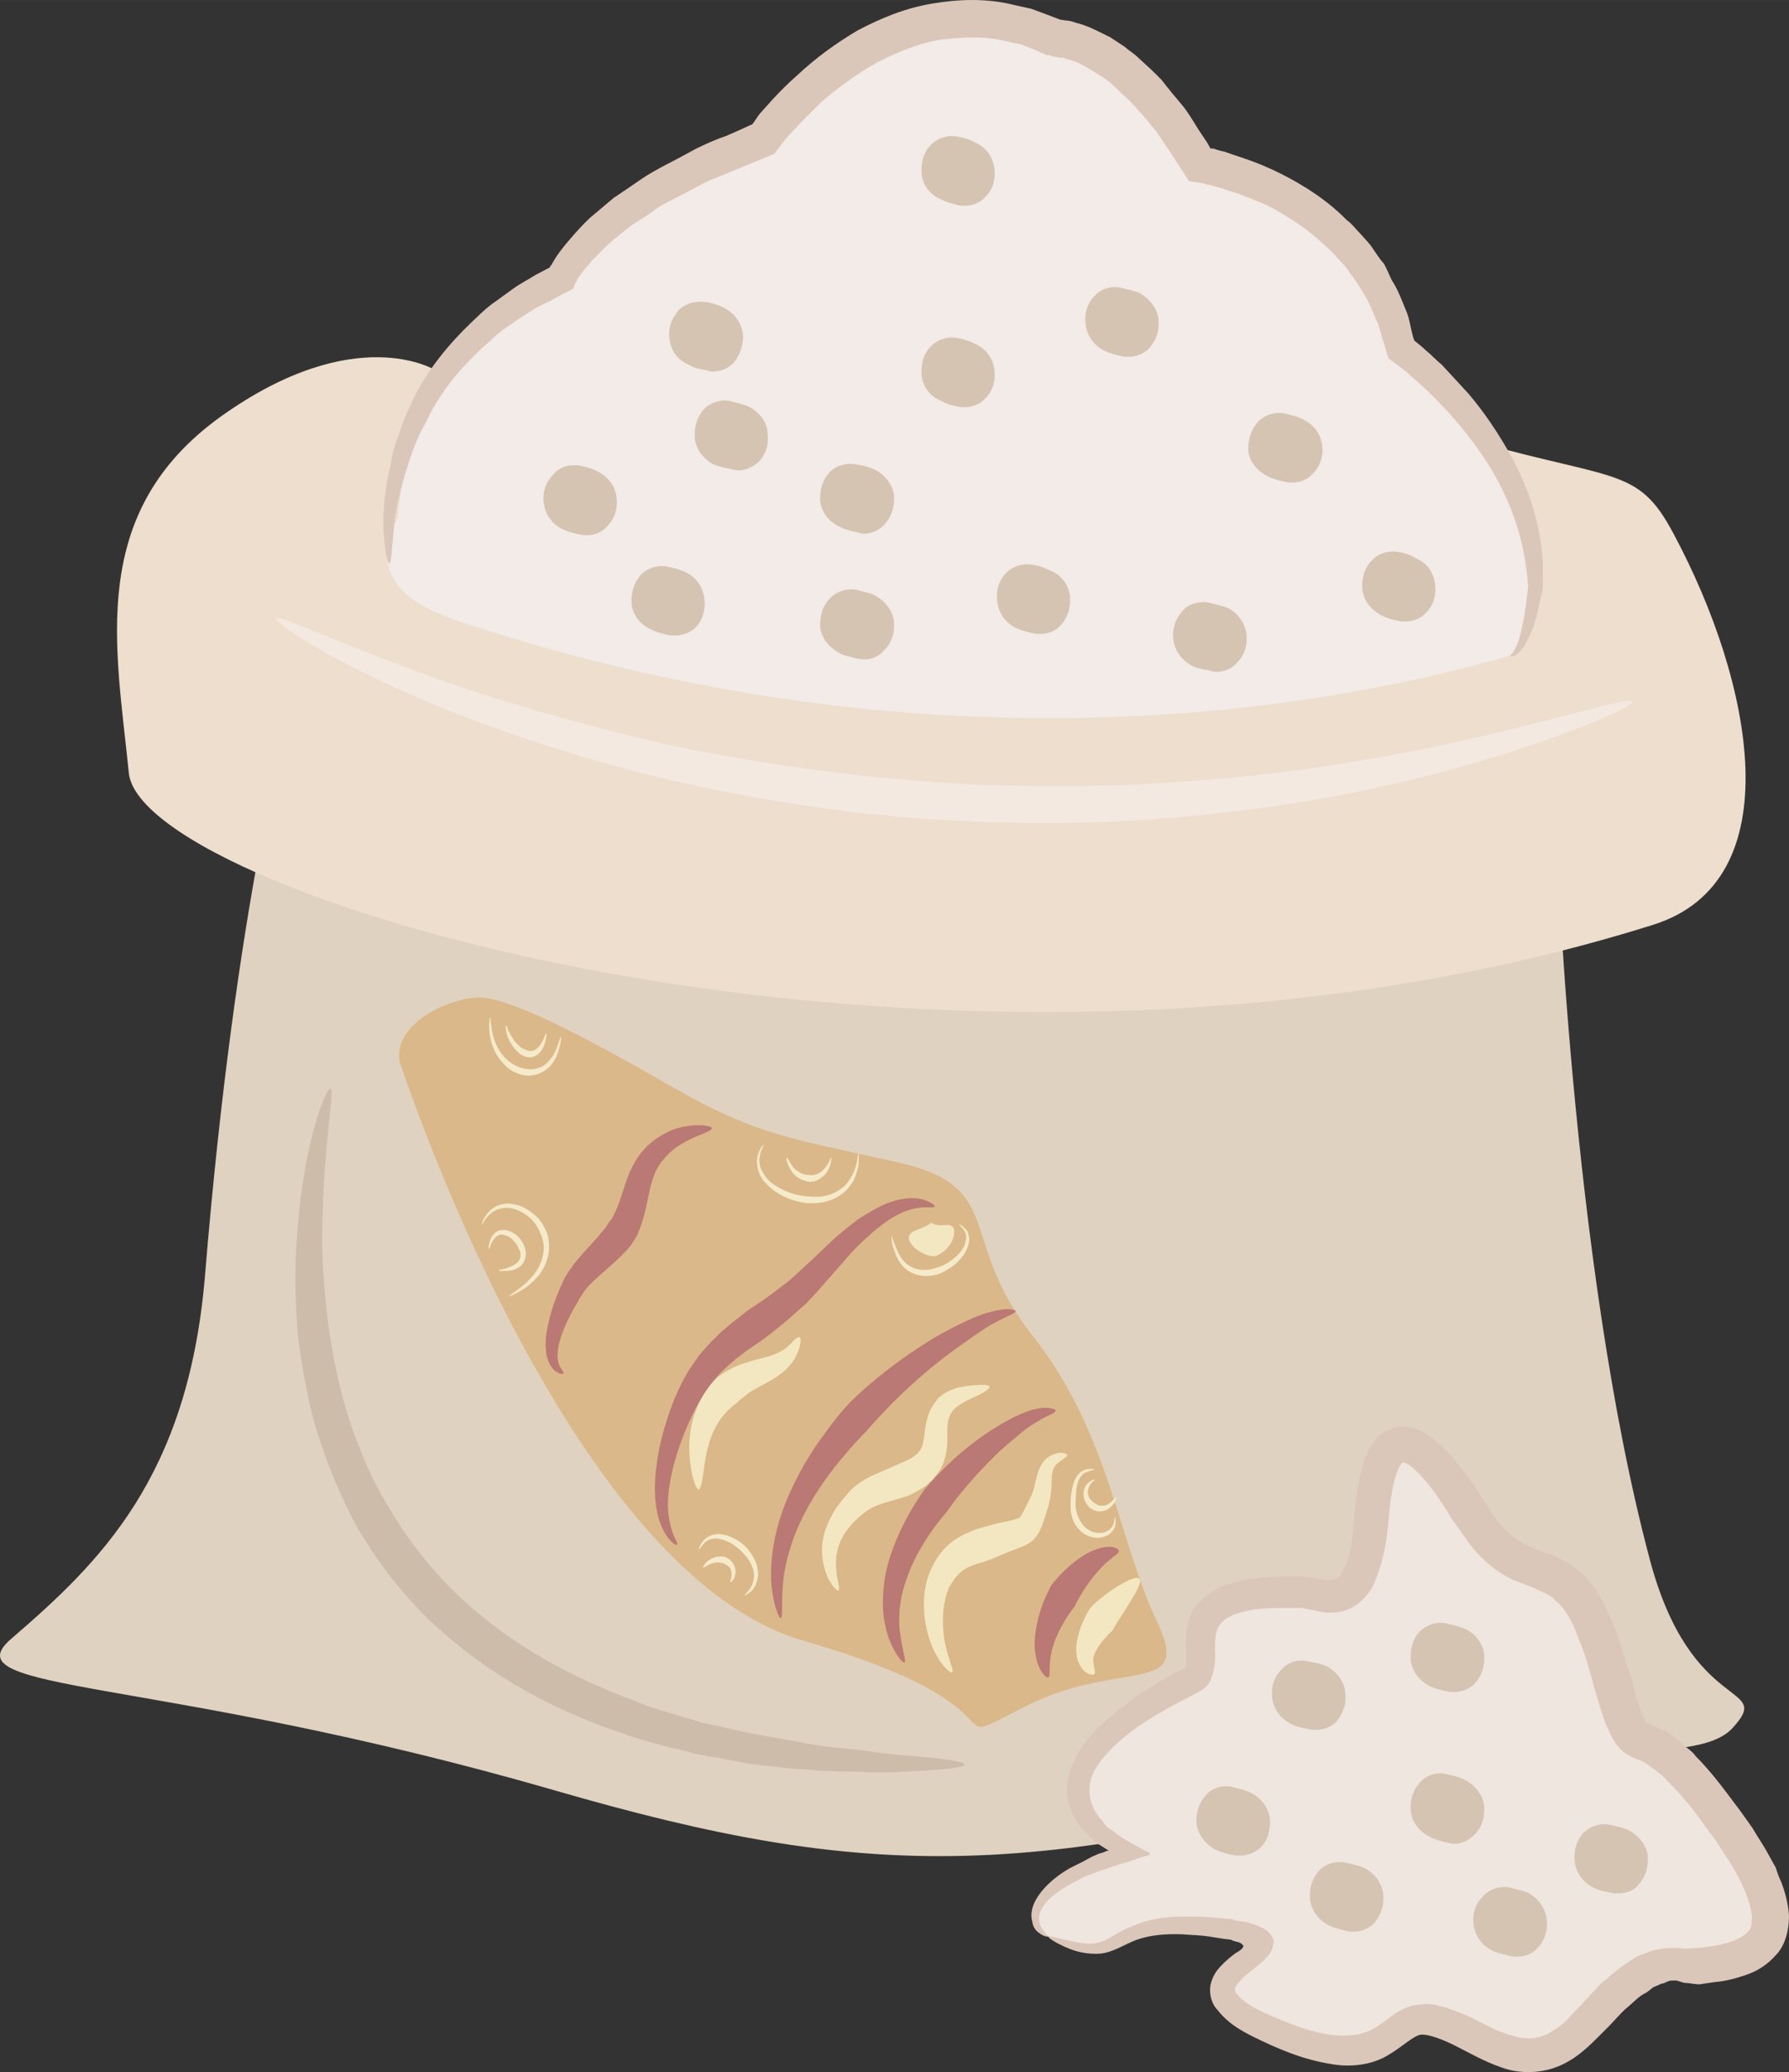
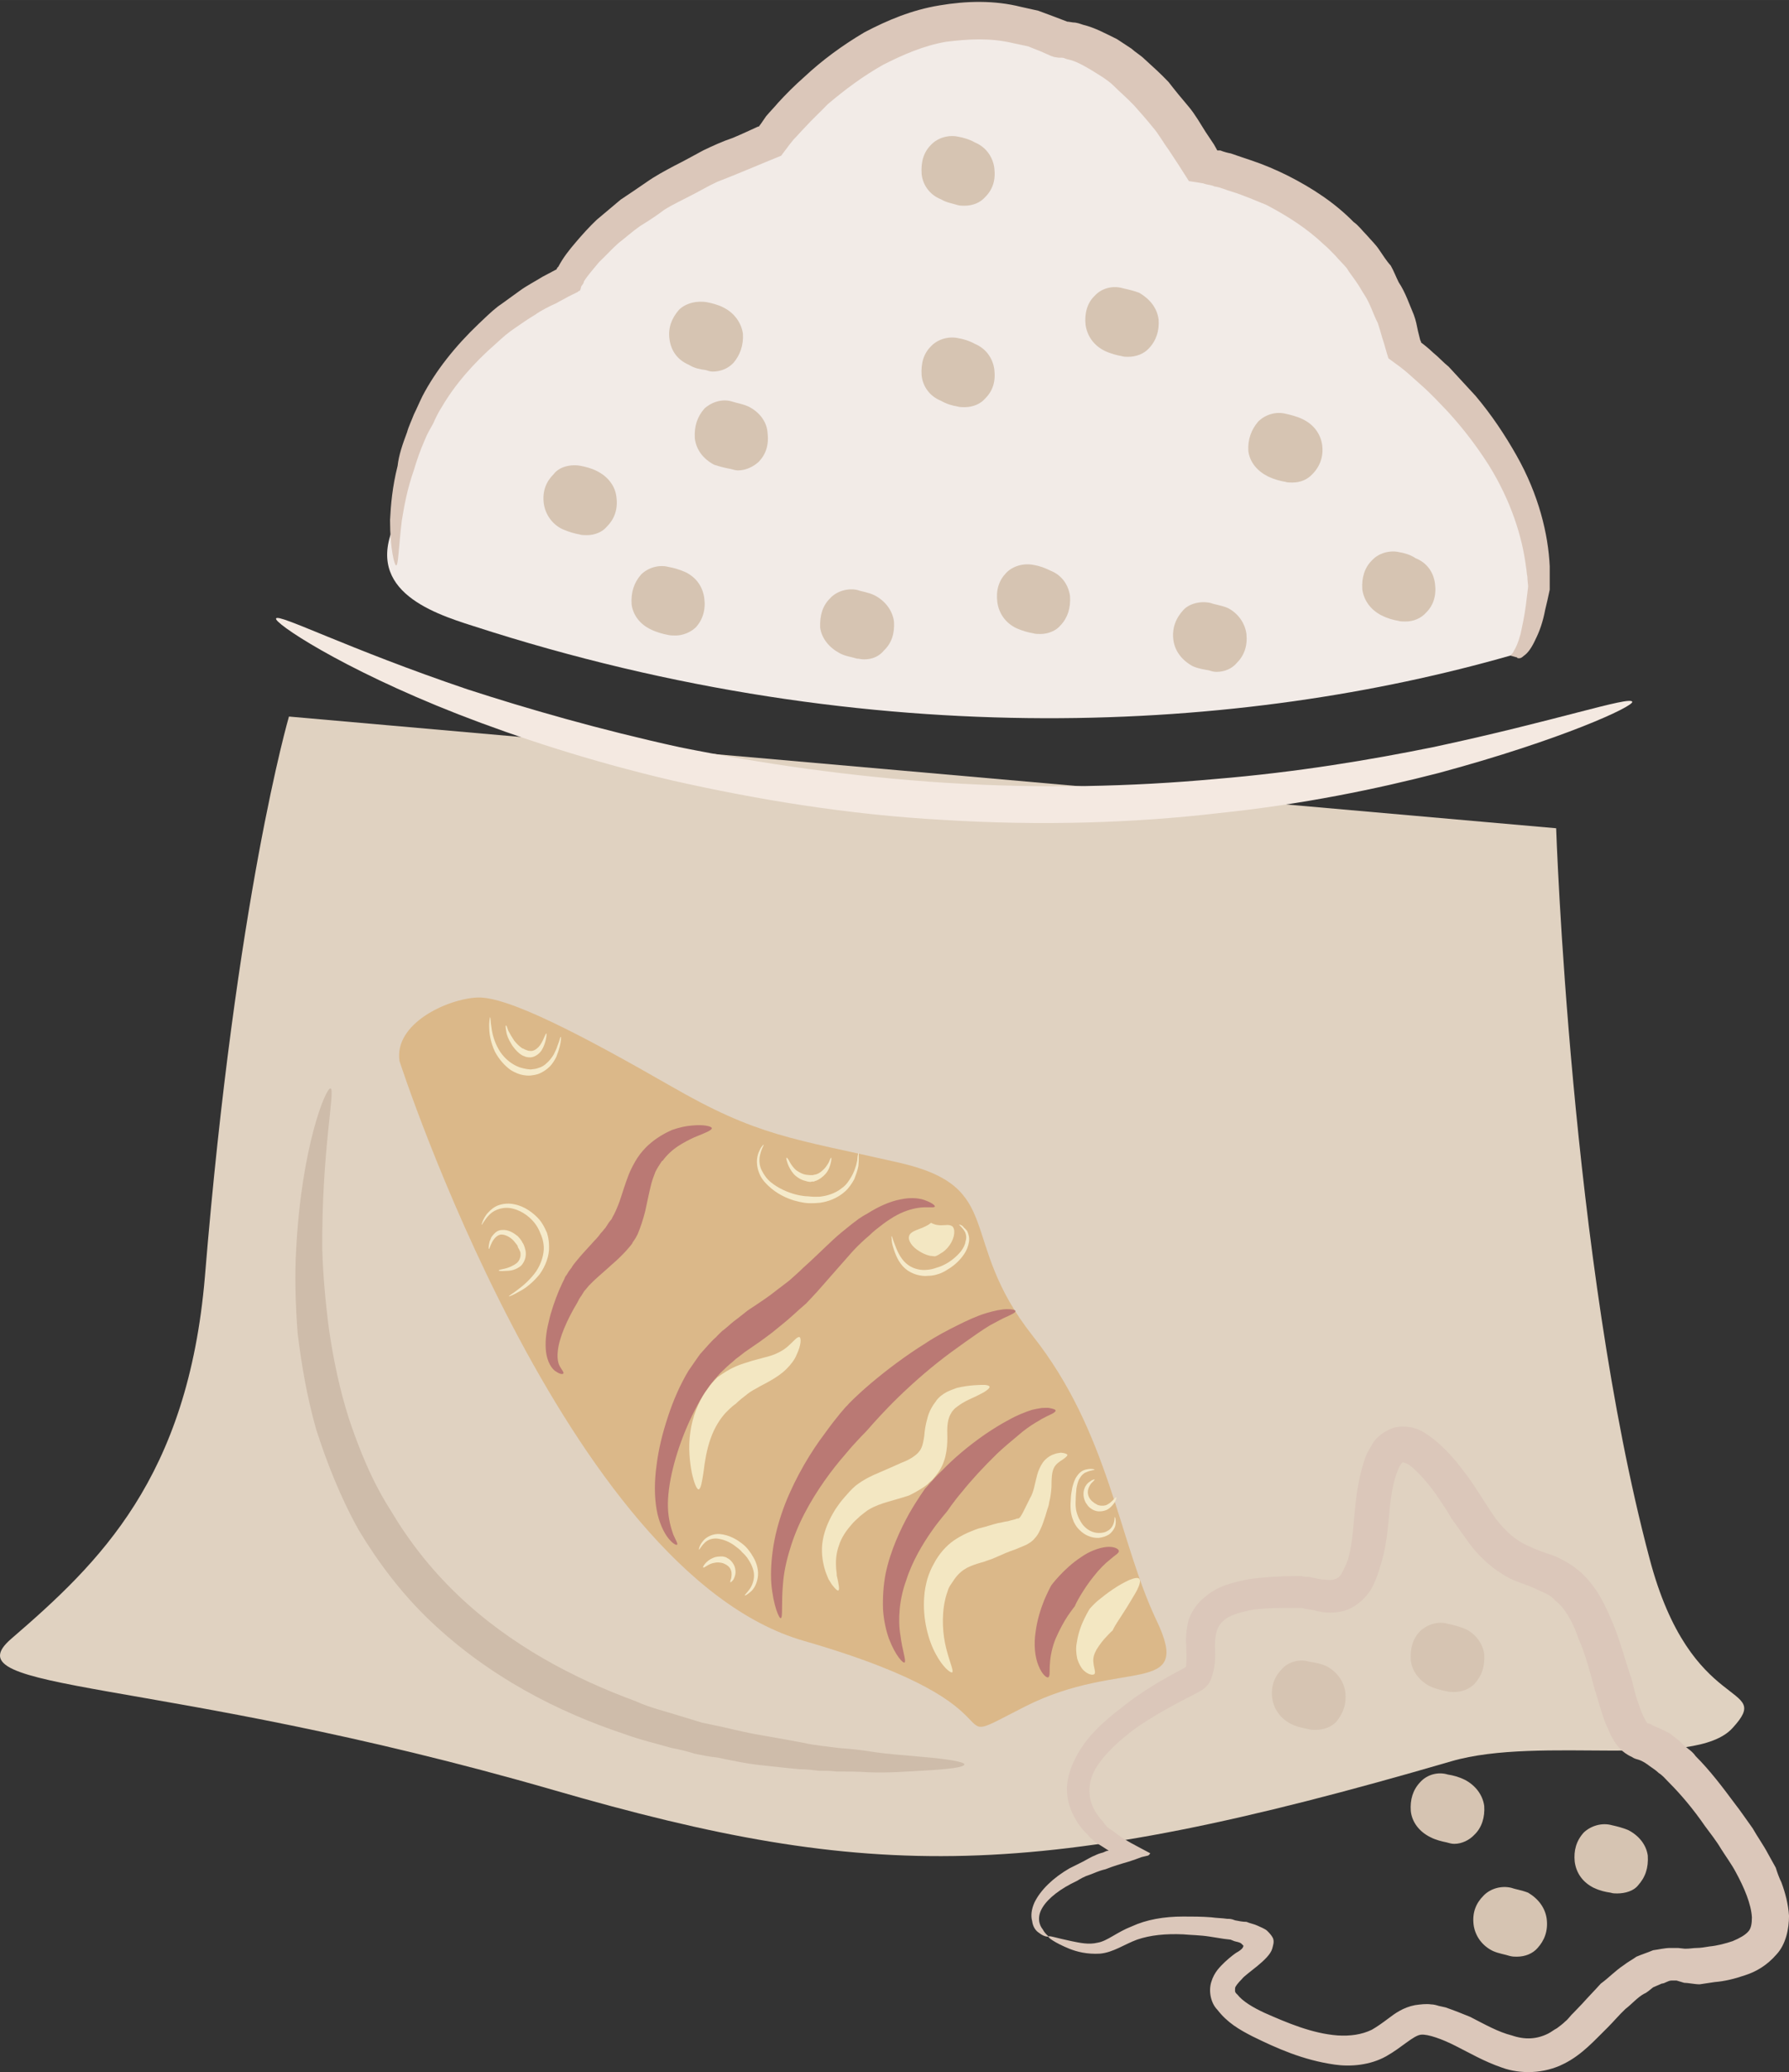
<svg xmlns="http://www.w3.org/2000/svg" xmlns:ns1="http://sodipodi.sourceforge.net/DTD/sodipodi-0.dtd" xmlns:ns2="http://www.inkscape.org/namespaces/inkscape" xml:space="preserve" width="47.252mm" height="54.721mm" version="1.1" style="clip-rule:evenodd;fill-rule:evenodd;image-rendering:optimizeQuality;shape-rendering:geometricPrecision;text-rendering:geometricPrecision" viewBox="0 0 4725.232 5472.071" id="svg110" ns1:docname="4111.svg" ns2:version="0.92.4 (5da689c313, 2019-01-14)">
  <rect x="0" y="0" width="4725.232" height="5472.071" fill="#333333" stroke="none" />
  <ns1:namedview pagecolor="#ffffff" bordercolor="#666666" borderopacity="1" objecttolerance="10" gridtolerance="10" guidetolerance="10" ns2:pageopacity="0" ns2:pageshadow="2" ns2:window-width="640" ns2:window-height="480" id="namedview112" showgrid="false" ns2:zoom="0.2102413" ns2:cx="102.62294" ns2:cy="91.721879" ns2:window-x="0" ns2:window-y="0" ns2:window-maximized="0" ns2:current-layer="svg110" />
  <defs id="defs4">
    <style type="text/css" id="style2">
   
    .fil9 {fill:#BA7974;fill-rule:nonzero}
    .fil5 {fill:#CEBCAA;fill-rule:nonzero}
    .fil7 {fill:#D6C4B2;fill-rule:nonzero}
    .fil8 {fill:#DBB889;fill-rule:nonzero}
    .fil3 {fill:#DBC7BA;fill-rule:nonzero}
    .fil0 {fill:#E0D2C1;fill-rule:nonzero}
    .fil1 {fill:#EDDECE;fill-rule:nonzero}
    .fil6 {fill:#EFE6DF;fill-rule:nonzero}
    .fil2 {fill:#F2EBE7;fill-rule:nonzero}
    .fil10 {fill:#F3E7C2;fill-rule:nonzero}
    .fil4 {fill:#F4E9E1;fill-rule:nonzero}
    .fil11 {fill:#F5EACA;fill-rule:nonzero}
   
  </style>
  </defs>
  <g id="Vrstva_x0020_1" transform="translate(-7784.768,-11804.737)">
    <g id="_591994712">
      <path class="fil0" d="m 11895,13992 c 0,0 38,1142 246,1926 110,422 332,328 220,450 -100,111 -507,19 -743,88 -1097,320 -1529,320 -2371,76 -1053,-304 -1601,-255 -1432,-400 232,-200 466,-424 511,-956 82,-1000 222,-1479 222,-1479 z" id="path7" ns2:connector-curvature="0" style="fill:#e0d2c1;fill-rule:nonzero" />
-       <path class="fil1" d="m 8934,12782 c 0,0 -210,-131 -565,122 -356,255 -277,611 -244,942 34,334 2196,976 4026,401 369,-116 263,-642 55,-1031 -99,-188 -156,-135 -599,-267 z" id="path9" ns2:connector-curvature="0" style="fill:#eddece;fill-rule:nonzero" />
      <path class="fil2" d="m 8836,13171 c 0,0 10,-422 432,-632 0,0 77,-201 532,-367 0,0 332,-476 776,-266 0,0 179,-9 377,334 0,0 444,67 532,487 0,0 355,255 355,621 0,0 -17,176 -66,188 -699,200 -1675,267 -2739,-78 -114,-36 -299,-99 -199,-287 z" id="path11" ns2:connector-curvature="0" style="fill:#f2ebe7;fill-rule:nonzero" />
-       <path class="fil3" d="m 11774,13536 c 0,-2 6,-4 9,-12 6,-9 12,-23 18,-45 4,-19 10,-45 14,-76 2,-16 4,-32 6,-49 0,-6 -2,-16 -2,-26 -2,-10 -2,-18 -4,-29 -10,-77 -39,-171 -98,-266 -30,-47 -65,-94 -108,-141 -22,-23 -44,-47 -69,-69 -12,-11 -26,-23 -37,-33 -14,-12 -22,-18 -51,-39 -6,-18 -10,-36 -16,-53 -4,-14 -8,-28 -12,-40 -12,-23 -20,-51 -35,-74 -8,-12 -14,-24 -22,-35 -8,-12 -18,-24 -25,-36 -10,-12 -20,-21 -30,-33 -10,-10 -19,-20 -31,-30 -43,-41 -94,-74 -151,-104 -30,-12 -59,-25 -91,-35 -15,-4 -31,-12 -47,-14 -8,-4 -16,-4 -23,-6 l -6,-2 -12,-2 -26,-4 c -17,-27 -35,-55 -53,-82 -15,-20 -27,-43 -43,-61 -16,-20 -33,-39 -49,-57 -18,-19 -37,-35 -55,-53 -8,-8 -20,-16 -27,-21 l -32,-20 c -21,-12 -41,-24 -63,-28 -6,-2 -9,-4 -15,-4 h -8 c -6,-3 -10,-1 -18,-5 l -12,-2 c -6,-2 -4,-2 -6,-2 l -9,-4 -18,-8 -35,-14 -38,-8 c -61,-15 -121,-11 -178,-4 -59,10 -114,34 -167,61 -53,30 -100,65 -146,104 -19,20 -41,40 -60,61 -10,10 -20,22 -30,32 l -12,15 -21,28 c -57,23 -112,47 -169,69 -24,11 -47,25 -71,37 -23,12 -47,23 -69,37 -21,16 -43,30 -64,43 -20,14 -40,32 -57,45 -18,16 -34,34 -51,50 -14,17 -30,35 -40,51 0,2 0,2 -2,6 l -5,7 -2,8 -2,4 c -2,0 -4,0 -4,2 l -28,14 c -10,6 -19,10 -29,16 -20,9 -40,19 -57,31 -20,12 -37,24 -53,35 -18,12 -34,26 -49,40 -61,53 -110,110 -144,168 -9,14 -17,30 -23,44 -8,15 -16,27 -22,43 -12,27 -21,53 -29,80 -18,51 -26,97 -32,134 -9,76 -9,118 -15,118 -4,0 -16,-42 -16,-120 2,-39 6,-88 20,-143 3,-28 13,-57 25,-89 4,-15 12,-31 18,-47 8,-16 15,-33 23,-49 34,-65 85,-130 148,-190 17,-16 33,-32 51,-46 19,-13 37,-27 57,-41 19,-14 41,-25 60,-37 12,-6 22,-12 34,-18 l 4,-2 v -2 0 c 2,0 2,0 2,-2 0,0 0,0 0,2 -2,0 0,-4 2,-4 13,-25 29,-45 47,-66 17,-20 35,-40 55,-59 21,-18 41,-34 63,-53 21,-14 45,-30 68,-46 24,-17 47,-29 73,-43 26,-13 51,-27 77,-41 25,-12 51,-24 78,-33 24,-10 45,-20 67,-30 2,0 2,0 2,0 l 6,-8 13,-19 c 10,-12 22,-24 32,-36 21,-23 43,-45 69,-68 47,-44 100,-83 159,-118 61,-32 125,-59 198,-71 71,-12 145,-14 216,4 l 45,10 43,16 34,13 c -2,0 2,0 2,0 l 13,2 c 10,0 20,4 26,6 33,8 61,24 90,38 l 38,25 c 11,10 25,18 35,28 21,19 43,39 63,60 17,22 35,44 53,65 17,20 31,45 45,67 l 22,33 9,16 v 0 0 h 8 c 10,4 18,6 28,8 17,6 35,12 53,18 33,11 66,25 98,41 65,33 124,72 173,122 13,9 23,23 35,35 12,14 24,25 33,39 10,14 18,28 30,41 8,14 14,30 21,44 18,27 28,58 40,86 6,16 8,29 11,43 l 6,24 c 2,4 2,4 2,4 v 2 c 0,0 20,15 32,27 15,12 27,26 41,37 24,26 47,51 71,77 43,51 78,104 108,157 59,104 84,208 88,293 0,11 0,21 0,31 0,6 0,12 0,16 0,2 0,6 0,8 v 7 c -4,20 -8,36 -12,53 -6,32 -15,57 -25,77 -10,22 -20,37 -32,45 -4,4 -8,6 -11,6 -4,0 -6,0 -6,-2 z" id="path13" ns2:connector-curvature="0" style="fill:#dbc7ba;fill-rule:nonzero" />
+       <path class="fil3" d="m 11774,13536 c 0,-2 6,-4 9,-12 6,-9 12,-23 18,-45 4,-19 10,-45 14,-76 2,-16 4,-32 6,-49 0,-6 -2,-16 -2,-26 -2,-10 -2,-18 -4,-29 -10,-77 -39,-171 -98,-266 -30,-47 -65,-94 -108,-141 -22,-23 -44,-47 -69,-69 -12,-11 -26,-23 -37,-33 -14,-12 -22,-18 -51,-39 -6,-18 -10,-36 -16,-53 -4,-14 -8,-28 -12,-40 -12,-23 -20,-51 -35,-74 -8,-12 -14,-24 -22,-35 -8,-12 -18,-24 -25,-36 -10,-12 -20,-21 -30,-33 -10,-10 -19,-20 -31,-30 -43,-41 -94,-74 -151,-104 -30,-12 -59,-25 -91,-35 -15,-4 -31,-12 -47,-14 -8,-4 -16,-4 -23,-6 l -6,-2 -12,-2 -26,-4 c -17,-27 -35,-55 -53,-82 -15,-20 -27,-43 -43,-61 -16,-20 -33,-39 -49,-57 -18,-19 -37,-35 -55,-53 -8,-8 -20,-16 -27,-21 l -32,-20 c -21,-12 -41,-24 -63,-28 -6,-2 -9,-4 -15,-4 h -8 l -12,-2 c -6,-2 -4,-2 -6,-2 l -9,-4 -18,-8 -35,-14 -38,-8 c -61,-15 -121,-11 -178,-4 -59,10 -114,34 -167,61 -53,30 -100,65 -146,104 -19,20 -41,40 -60,61 -10,10 -20,22 -30,32 l -12,15 -21,28 c -57,23 -112,47 -169,69 -24,11 -47,25 -71,37 -23,12 -47,23 -69,37 -21,16 -43,30 -64,43 -20,14 -40,32 -57,45 -18,16 -34,34 -51,50 -14,17 -30,35 -40,51 0,2 0,2 -2,6 l -5,7 -2,8 -2,4 c -2,0 -4,0 -4,2 l -28,14 c -10,6 -19,10 -29,16 -20,9 -40,19 -57,31 -20,12 -37,24 -53,35 -18,12 -34,26 -49,40 -61,53 -110,110 -144,168 -9,14 -17,30 -23,44 -8,15 -16,27 -22,43 -12,27 -21,53 -29,80 -18,51 -26,97 -32,134 -9,76 -9,118 -15,118 -4,0 -16,-42 -16,-120 2,-39 6,-88 20,-143 3,-28 13,-57 25,-89 4,-15 12,-31 18,-47 8,-16 15,-33 23,-49 34,-65 85,-130 148,-190 17,-16 33,-32 51,-46 19,-13 37,-27 57,-41 19,-14 41,-25 60,-37 12,-6 22,-12 34,-18 l 4,-2 v -2 0 c 2,0 2,0 2,-2 0,0 0,0 0,2 -2,0 0,-4 2,-4 13,-25 29,-45 47,-66 17,-20 35,-40 55,-59 21,-18 41,-34 63,-53 21,-14 45,-30 68,-46 24,-17 47,-29 73,-43 26,-13 51,-27 77,-41 25,-12 51,-24 78,-33 24,-10 45,-20 67,-30 2,0 2,0 2,0 l 6,-8 13,-19 c 10,-12 22,-24 32,-36 21,-23 43,-45 69,-68 47,-44 100,-83 159,-118 61,-32 125,-59 198,-71 71,-12 145,-14 216,4 l 45,10 43,16 34,13 c -2,0 2,0 2,0 l 13,2 c 10,0 20,4 26,6 33,8 61,24 90,38 l 38,25 c 11,10 25,18 35,28 21,19 43,39 63,60 17,22 35,44 53,65 17,20 31,45 45,67 l 22,33 9,16 v 0 0 h 8 c 10,4 18,6 28,8 17,6 35,12 53,18 33,11 66,25 98,41 65,33 124,72 173,122 13,9 23,23 35,35 12,14 24,25 33,39 10,14 18,28 30,41 8,14 14,30 21,44 18,27 28,58 40,86 6,16 8,29 11,43 l 6,24 c 2,4 2,4 2,4 v 2 c 0,0 20,15 32,27 15,12 27,26 41,37 24,26 47,51 71,77 43,51 78,104 108,157 59,104 84,208 88,293 0,11 0,21 0,31 0,6 0,12 0,16 0,2 0,6 0,8 v 7 c -4,20 -8,36 -12,53 -6,32 -15,57 -25,77 -10,22 -20,37 -32,45 -4,4 -8,6 -11,6 -4,0 -6,0 -6,-2 z" id="path13" ns2:connector-curvature="0" style="fill:#dbc7ba;fill-rule:nonzero" />
      <path class="fil4" d="m 12096,13658 c 4,12 -185,100 -511,188 -163,42 -359,83 -581,106 -222,26 -469,34 -727,18 -257,-14 -498,-55 -716,-104 -218,-51 -409,-114 -566,-175 -314,-123 -489,-243 -481,-253 6,-14 189,80 505,187 157,51 347,106 561,153 214,43 452,78 703,94 254,16 493,10 711,-10 218,-18 412,-51 575,-84 324,-69 521,-136 527,-120 z" id="path15" ns2:connector-curvature="0" style="fill:#f4e9e1;fill-rule:nonzero" />
      <path class="fil5" d="m 10332,16464 c 0,8 -41,13 -115,17 -38,2 -85,6 -138,4 -27,-2 -55,-2 -84,-2 -16,-2 -32,-2 -47,-2 -16,-2 -34,-4 -50,-4 -35,-3 -68,-7 -106,-11 -37,-4 -74,-12 -113,-20 -20,-2 -40,-6 -59,-10 -20,-6 -42,-12 -61,-15 -41,-12 -85,-22 -128,-38 -171,-57 -353,-149 -508,-296 -77,-73 -140,-157 -191,-242 -49,-88 -84,-178 -112,-265 -25,-88 -39,-173 -49,-253 -6,-79 -8,-155 -4,-222 14,-273 79,-430 91,-426 13,4 -24,165 -22,426 2,65 8,137 18,212 11,75 27,155 53,236 27,80 60,163 110,241 47,79 104,153 176,222 140,134 309,222 470,281 39,18 80,27 117,39 20,6 40,12 59,18 20,4 38,8 57,12 38,9 73,17 110,23 34,6 69,12 100,18 16,4 34,6 47,8 16,2 32,4 48,6 29,2 57,5 82,9 51,8 96,10 134,14 74,6 115,14 115,20 z" id="path17" ns2:connector-curvature="0" style="fill:#cebcaa;fill-rule:nonzero" />
-       <path class="fil6" d="m 10554,16919 c -70,-31 -55,-145 210,-222 0,0 -386,-178 167,-455 83,-41 -106,-244 289,-232 69,2 167,77 188,-200 22,-277 122,-234 265,0 146,234 256,33 356,389 100,353 45,55 300,398 254,344 89,383 -57,399 -78,10 -121,-43 -288,145 -165,189 -277,34 -409,0 -133,-33 -100,177 -443,22 -344,-155 210,-222 -122,-267 -334,-43 -234,123 -456,23 z" id="path19" ns2:connector-curvature="0" style="fill:#efe6df;fill-rule:nonzero" />
      <path class="fil3" d="m 10554,16919 c 0,-4 22,4 61,12 20,4 45,10 69,4 25,-4 51,-28 90,-43 39,-18 85,-26 136,-26 23,0 49,0 74,2 14,2 28,2 42,4 7,0 11,0 21,4 10,2 20,4 30,4 9,4 21,6 29,10 8,4 20,8 26,14 5,5 11,11 15,19 4,10 0,20 -2,28 -8,29 -70,66 -80,80 -10,10 -18,20 -18,24 0,8 -2,10 6,17 14,18 41,34 71,48 61,27 127,55 194,60 33,2 63,-2 90,-15 14,-8 28,-18 44,-30 17,-13 39,-29 70,-35 14,-2 30,-4 43,-2 6,0 14,2 20,4 l 18,4 c 23,8 43,16 65,25 39,20 74,40 110,49 35,12 66,10 96,-5 8,-4 15,-10 23,-14 8,-6 16,-12 22,-18 8,-6 14,-16 22,-23 l 23,-24 c 16,-18 31,-33 49,-53 22,-16 37,-33 61,-49 10,-8 22,-14 33,-22 14,-6 30,-11 44,-17 15,-2 31,-6 45,-6 h 21 l 18,2 c 14,0 22,-2 31,-2 10,0 22,-2 34,-4 21,-2 43,-8 61,-14 19,-8 33,-16 41,-25 8,-8 10,-22 10,-38 -2,-35 -20,-78 -43,-120 -10,-19 -26,-41 -38,-60 -13,-22 -29,-42 -43,-61 -29,-42 -61,-81 -96,-116 -8,-8 -16,-18 -26,-24 -8,-8 -17,-13 -25,-19 -8,-6 -16,-12 -28,-16 -6,-2 -10,-2 -19,-8 -10,-4 -24,-14 -30,-21 -8,-8 -15,-18 -19,-26 -4,-6 -8,-14 -10,-20 -6,-13 -12,-25 -16,-39 -8,-23 -14,-47 -22,-71 -13,-49 -25,-94 -43,-135 -13,-39 -35,-81 -61,-100 -11,-14 -27,-20 -45,-28 -19,-10 -43,-17 -67,-27 -51,-24 -92,-63 -121,-104 -16,-22 -30,-43 -42,-59 -11,-20 -23,-37 -35,-55 -23,-34 -53,-69 -78,-87 -6,-3 -12,-5 -14,-5 0,0 0,0 0,0 0,-4 -10,7 -16,25 -12,31 -18,73 -21,112 -4,43 -8,86 -22,132 -6,21 -14,45 -26,66 -15,24 -39,47 -72,57 -32,8 -59,4 -79,-2 l -25,-4 c -4,-2 -8,-2 -10,-2 h -16 c -35,0 -72,0 -106,4 -33,6 -65,14 -82,30 -16,14 -22,33 -22,65 0,17 2,33 -2,57 -2,11 -6,29 -12,39 -7,14 -21,23 -33,29 -59,30 -112,59 -159,91 -45,33 -86,70 -110,110 -22,39 -20,80 0,113 6,10 12,18 20,26 2,4 5,8 9,12 4,6 14,10 20,15 26,22 65,40 96,57 -2,2 -2,4 -6,6 l -17,4 c -10,4 -22,8 -34,12 -21,6 -41,12 -61,20 -21,5 -31,11 -43,15 -13,4 -23,10 -33,16 -43,20 -75,45 -90,69 -16,25 -10,47 0,59 7,13 15,17 15,19 0,0 -10,2 -25,-10 -8,-5 -16,-15 -18,-31 -4,-14 -2,-31 6,-49 16,-33 49,-65 92,-90 12,-6 24,-12 36,-18 11,-6 25,-14 31,-16 8,-4 14,-6 22,-8 l 9,-4 6,-1 c -2,-2 -4,-2 -6,-4 -9,-6 -19,-12 -29,-18 -2,-2 -4,-2 -6,-6 -6,-4 -10,-8 -14,-14 -9,-8 -17,-17 -25,-29 -16,-24 -28,-51 -30,-83 -2,-31 8,-62 22,-90 29,-57 75,-98 124,-135 49,-40 106,-73 163,-103 4,-2 6,-3 6,-11 1,-12 0,-30 0,-47 -2,-20 0,-42 5,-65 6,-22 22,-47 42,-63 37,-33 80,-41 119,-49 44,-6 83,-8 122,-8 h 16 c 6,2 14,2 20,2 l 29,6 c 20,2 31,4 39,0 8,-2 14,-6 20,-18 6,-12 14,-27 18,-45 9,-35 11,-75 15,-116 4,-43 10,-88 26,-137 4,-12 10,-24 19,-38 6,-13 22,-29 42,-39 17,-10 39,-12 61,-8 21,4 33,12 45,20 47,33 76,71 104,108 27,37 53,82 76,114 24,31 51,57 87,72 17,8 37,16 63,24 25,10 53,26 74,45 45,41 67,92 87,140 19,47 31,96 47,141 6,24 11,47 19,67 6,21 18,45 22,49 2,0 -2,0 2,2 2,0 10,2 14,6 15,6 31,13 45,21 12,10 25,18 35,30 12,10 24,17 32,29 39,39 72,83 104,126 15,19 31,43 47,65 13,23 29,45 41,68 l 20,36 c 4,13 9,27 15,39 10,27 18,57 20,88 0,34 -8,75 -33,102 -26,30 -55,46 -83,55 -29,10 -55,16 -80,18 -14,2 -26,4 -40,6 -13,0 -31,-4 -41,-4 l -20,-6 h -13 c -10,0 -18,8 -26,8 l -23,10 c -8,6 -16,14 -24,17 -18,10 -33,28 -49,40 -16,15 -31,33 -47,49 -32,31 -67,72 -116,96 -51,26 -114,28 -163,10 -47,-16 -86,-39 -122,-57 -35,-18 -74,-32 -92,-30 -20,2 -51,34 -92,57 -43,24 -95,28 -136,22 -84,-12 -153,-43 -218,-75 -33,-17 -65,-35 -92,-70 -16,-16 -24,-47 -16,-73 8,-27 24,-41 36,-53 15,-14 29,-24 31,-25 4,-2 10,-6 14,-10 2,-2 4,-6 4,-8 -2,-2 -4,-4 -6,-6 -6,-4 -12,-4 -18,-6 l -10,-4 -17,-2 c -12,-2 -26,-4 -38,-6 -25,-4 -49,-4 -70,-6 -47,-2 -87,2 -122,14 -33,12 -63,34 -98,37 -34,2 -61,-5 -81,-13 -39,-16 -57,-30 -55,-32 z" id="path21" ns2:connector-curvature="0" style="fill:#dbc7ba;fill-rule:nonzero" />
      <path class="fil7" d="m 9362,13049 c -15,-8 -33,-12 -43,-14 -27,-5 -57,2 -72,22 -20,20 -30,45 -26,77 4,29 22,55 49,68 18,8 34,12 45,14 6,2 12,2 20,2 20,0 41,-8 53,-23 20,-20 29,-46 25,-77 -3,-30 -23,-55 -51,-69 z" id="path23" ns2:connector-curvature="0" style="fill:#d6c4b2;fill-rule:nonzero" />
      <path class="fil7" d="m 9596,13316 c -18,-8 -33,-12 -45,-14 -26,-7 -55,2 -73,20 -19,22 -27,47 -25,79 4,29 23,53 51,66 16,8 33,12 43,14 8,2 14,2 22,2 19,0 39,-8 53,-21 19,-20 27,-48 23,-77 -4,-31 -21,-55 -49,-69 z" id="path25" ns2:connector-curvature="0" style="fill:#d6c4b2;fill-rule:nonzero" />
      <path class="fil7" d="m 9761,12878 c -16,-7 -31,-9 -43,-13 -26,-8 -55,2 -73,19 -19,22 -27,47 -25,79 4,29 21,53 51,69 15,5 31,9 43,11 8,2 14,4 20,4 21,0 41,-10 55,-23 19,-20 27,-45 23,-77 -2,-29 -22,-55 -51,-69 z" id="path27" ns2:connector-curvature="0" style="fill:#d6c4b2;fill-rule:nonzero" />
      <path class="fil7" d="m 9604,12768 c 16,10 31,12 45,14 6,2 12,4 18,4 21,0 41,-8 55,-23 17,-20 27,-46 25,-77 -4,-29 -23,-55 -51,-69 -15,-8 -33,-12 -43,-14 -27,-5 -57,2 -75,20 -19,22 -29,47 -25,77 4,31 21,55 51,68 z" id="path29" ns2:connector-curvature="0" style="fill:#d6c4b2;fill-rule:nonzero" />
-       <path class="fil7" d="m 10003,13196 c 15,8 33,12 45,14 6,2 11,4 19,4 22,0 40,-10 53,-23 20,-22 28,-48 26,-79 -4,-27 -22,-53 -51,-67 -16,-8 -34,-12 -45,-13 -24,-6 -55,0 -73,19 -20,20 -27,47 -26,77 4,31 24,55 52,68 z" id="path31" ns2:connector-curvature="0" style="fill:#d6c4b2;fill-rule:nonzero" />
      <path class="fil7" d="m 10095,13377 c -16,-8 -34,-10 -45,-14 -24,-6 -55,2 -73,22 -20,20 -27,45 -26,77 4,29 24,53 52,68 15,8 33,10 45,14 6,0 11,2 19,2 22,0 40,-8 53,-24 20,-19 28,-45 26,-76 -4,-30 -24,-55 -51,-69 z" id="path33" ns2:connector-curvature="0" style="fill:#d6c4b2;fill-rule:nonzero" />
      <path class="fil7" d="m 10560,13312 c -16,-8 -31,-13 -43,-15 -28,-6 -57,2 -75,21 -19,20 -27,45 -23,77 4,29 21,55 51,69 16,7 31,11 43,13 6,2 14,2 20,2 19,0 41,-8 53,-23 19,-20 27,-46 25,-77 -4,-29 -21,-55 -51,-67 z" id="path35" ns2:connector-curvature="0" style="fill:#d6c4b2;fill-rule:nonzero" />
      <path class="fil7" d="m 10360,12713 c -16,-9 -32,-13 -43,-15 -26,-6 -55,2 -73,21 -20,20 -27,45 -25,77 3,29 21,55 51,67 15,9 31,13 43,15 6,2 14,2 19,2 22,0 42,-8 55,-23 20,-20 28,-45 24,-77 -4,-29 -22,-55 -51,-67 z" id="path37" ns2:connector-curvature="0" style="fill:#d6c4b2;fill-rule:nonzero" />
      <path class="fil7" d="m 10270,12331 c 15,9 31,11 43,15 6,2 14,2 19,2 22,0 42,-8 55,-23 20,-20 28,-45 24,-77 -4,-29 -22,-55 -51,-67 -16,-9 -32,-13 -43,-15 -26,-6 -55,2 -73,21 -20,20 -27,45 -25,77 3,29 21,55 51,67 z" id="path39" ns2:connector-curvature="0" style="fill:#d6c4b2;fill-rule:nonzero" />
      <path class="fil7" d="m 10794,12578 c -16,-6 -34,-10 -43,-12 -28,-8 -57,0 -75,20 -20,19 -27,47 -24,76 4,30 22,55 50,69 17,8 33,12 45,14 6,2 11,2 17,2 22,0 42,-8 55,-22 20,-21 28,-47 26,-76 -4,-32 -24,-55 -51,-71 z" id="path41" ns2:connector-curvature="0" style="fill:#d6c4b2;fill-rule:nonzero" />
      <path class="fil7" d="m 11226,12912 c -16,-8 -34,-12 -43,-14 -28,-8 -57,2 -75,20 -18,21 -28,47 -26,78 4,30 24,53 52,67 17,8 33,12 45,14 6,2 11,2 19,2 22,0 40,-8 53,-22 20,-20 30,-47 26,-77 -4,-29 -22,-54 -51,-68 z" id="path43" ns2:connector-curvature="0" style="fill:#d6c4b2;fill-rule:nonzero" />
      <path class="fil7" d="m 11027,13410 c -17,-7 -35,-9 -45,-13 -27,-6 -57,2 -72,19 -20,22 -30,48 -26,79 4,29 22,53 51,69 16,7 32,9 43,11 6,2 12,4 20,4 22,0 41,-9 53,-23 20,-20 29,-45 26,-77 -4,-29 -22,-55 -50,-69 z" id="path45" ns2:connector-curvature="0" style="fill:#d6c4b2;fill-rule:nonzero" />
      <path class="fil7" d="m 11524,13279 c -15,-10 -31,-14 -43,-16 -25,-6 -55,2 -73,22 -19,19 -27,45 -25,76 4,30 23,55 51,69 16,8 31,12 43,14 6,2 14,2 20,2 21,0 41,-8 55,-24 19,-19 27,-45 23,-76 -4,-30 -21,-55 -51,-67 z" id="path47" ns2:connector-curvature="0" style="fill:#d6c4b2;fill-rule:nonzero" />
      <path class="fil7" d="m 11314,16352 c 18,-22 28,-47 24,-79 -4,-29 -22,-53 -49,-68 -18,-8 -34,-10 -46,-12 -25,-8 -55,0 -72,19 -20,20 -30,46 -26,77 4,29 22,55 51,69 16,8 32,10 44,13 7,2 13,2 19,2 22,0 41,-7 55,-21 z" id="path49" ns2:connector-curvature="0" style="fill:#d6c4b2;fill-rule:nonzero" />
      <path class="fil7" d="m 11821,16803 c -18,-7 -34,-9 -45,-13 -26,-6 -55,2 -73,21 -20,20 -30,45 -26,77 4,29 22,55 51,69 16,7 32,9 44,13 8,2 13,2 19,2 22,0 42,-8 55,-23 18,-20 28,-45 24,-77 -4,-29 -22,-53 -49,-69 z" id="path51" ns2:connector-curvature="0" style="fill:#d6c4b2;fill-rule:nonzero" />
      <path class="fil7" d="m 11562,16258 c 15,7 33,11 43,13 8,2 13,2 21,2 20,0 40,-8 53,-21 20,-22 28,-47 26,-79 -4,-29 -24,-55 -51,-67 -18,-7 -34,-11 -45,-13 -26,-8 -55,2 -73,19 -20,20 -27,47 -25,77 3,29 23,55 51,69 z" id="path53" ns2:connector-curvature="0" style="fill:#d6c4b2;fill-rule:nonzero" />
-       <path class="fil7" d="m 11086,16538 c -15,-7 -31,-11 -43,-13 -25,-8 -55,0 -72,19 -20,22 -28,47 -26,77 4,29 24,55 51,69 16,7 33,11 43,13 8,2 14,2 22,2 19,0 39,-8 53,-21 20,-20 27,-47 25,-77 -4,-29 -23,-55 -53,-69 z" id="path55" ns2:connector-curvature="0" style="fill:#d6c4b2;fill-rule:nonzero" />
-       <path class="fil7" d="m 11387,16737 c -16,-6 -32,-10 -43,-12 -26,-8 -57,0 -75,20 -18,19 -27,47 -24,76 4,30 22,55 51,69 16,8 32,10 44,14 6,2 13,2 19,2 22,0 40,-8 55,-22 18,-22 28,-47 24,-79 -4,-29 -22,-53 -51,-68 z" id="path57" ns2:connector-curvature="0" style="fill:#d6c4b2;fill-rule:nonzero" />
      <path class="fil7" d="m 11705,16574 c -4,-30 -24,-55 -51,-69 -16,-8 -32,-12 -45,-14 -26,-8 -55,0 -73,20 -20,21 -27,47 -25,76 3,30 23,55 51,69 15,8 33,12 43,14 8,2 13,4 21,4 20,0 40,-10 53,-24 20,-19 28,-47 26,-76 z" id="path59" ns2:connector-curvature="0" style="fill:#d6c4b2;fill-rule:nonzero" />
      <path class="fil7" d="m 12137,16705 c -4,-29 -24,-53 -51,-67 -16,-7 -34,-11 -43,-13 -28,-8 -57,2 -75,19 -20,22 -27,48 -24,77 4,31 22,55 50,69 17,8 31,11 45,13 6,2 11,2 17,2 22,0 44,-7 55,-21 20,-22 28,-47 26,-79 z" id="path61" ns2:connector-curvature="0" style="fill:#d6c4b2;fill-rule:nonzero" />
    </g>
    <g id="_574154296">
      <path class="fil8" d="m 8840,14607 c 0,0 437,1350 1068,1531 631,182 331,302 585,173 255,-129 445,-22 346,-228 -99,-208 -125,-496 -327,-751 -201,-255 -68,-392 -353,-457 -285,-65 -372,-69 -604,-203 -232,-133 -430,-237 -510,-233 -80,4 -220,69 -205,168 z" id="path64" ns2:connector-curvature="0" style="fill:#dbb889;fill-rule:nonzero" />
      <path class="fil9" d="m 10573,15530 c 0,3 -6,7 -15,11 -5,2 -10,5 -16,8 -7,3 -13,8 -21,12 -15,9 -32,21 -49,36 -17,14 -36,30 -54,47 -35,34 -68,70 -92,100 -24,28 -38,50 -39,51 0,1 -19,21 -42,54 -23,33 -51,79 -67,130 -18,49 -22,104 -15,144 5,41 16,68 11,72 -4,3 -24,-18 -41,-62 -8,-22 -14,-49 -16,-79 -1,-30 1,-63 7,-94 13,-62 40,-118 62,-158 23,-40 41,-64 42,-66 2,-1 19,-23 48,-51 28,-29 68,-63 110,-92 22,-15 43,-28 64,-39 21,-12 42,-20 60,-26 9,-2 18,-4 26,-5 8,0 14,-1 20,0 11,2 17,4 17,7 z" id="path66" ns2:connector-curvature="0" style="fill:#ba7974;fill-rule:nonzero" />
      <path class="fil9" d="m 10467,15267 c 0,4 -7,7 -19,13 -12,5 -29,14 -49,25 -20,12 -41,27 -65,44 -24,17 -49,35 -74,55 -49,39 -95,82 -128,116 -34,35 -55,60 -56,61 -1,2 -27,26 -60,66 -34,39 -75,94 -107,156 -16,31 -29,63 -38,94 -10,32 -16,62 -18,89 -5,53 0,91 -6,92 -4,2 -20,-33 -25,-92 -2,-30 0,-64 6,-101 6,-36 17,-74 31,-110 29,-73 69,-138 103,-183 33,-46 58,-74 60,-75 1,-2 25,-27 64,-60 38,-32 90,-72 145,-106 27,-18 56,-33 82,-46 26,-13 52,-25 75,-32 23,-7 43,-11 57,-11 14,0 21,2 22,5 z" id="path68" ns2:connector-curvature="0" style="fill:#ba7974;fill-rule:nonzero" />
      <path class="fil9" d="m 10254,14991 c -1,3 -10,2 -25,2 -14,0 -35,3 -57,12 -23,9 -48,26 -74,47 -6,5 -13,11 -19,17 -6,5 -13,11 -19,17 -13,12 -25,25 -37,39 -25,28 -49,56 -73,83 -12,14 -25,27 -36,39 -13,11 -25,22 -36,32 -21,19 -41,34 -54,45 -14,10 -22,17 -23,17 -1,1 -9,7 -24,17 -7,5 -16,11 -26,18 -4,3 -9,7 -14,11 -6,4 -11,8 -16,13 -11,9 -22,19 -33,30 -6,6 -11,13 -17,19 -5,7 -11,13 -16,21 -20,28 -39,64 -55,101 -32,74 -53,156 -51,215 1,30 8,54 14,71 7,16 13,25 10,27 -1,2 -11,-2 -23,-17 -12,-15 -25,-42 -31,-76 -6,-35 -6,-75 0,-117 5,-42 16,-86 30,-128 14,-43 32,-84 54,-121 6,-9 12,-17 18,-26 6,-8 11,-17 18,-24 13,-14 25,-29 37,-39 5,-6 11,-11 17,-17 6,-4 11,-9 16,-13 10,-9 19,-16 26,-21 15,-12 23,-18 24,-19 1,-1 9,-6 24,-16 13,-9 32,-21 53,-38 11,-8 22,-17 34,-26 12,-11 24,-21 36,-33 26,-23 52,-49 80,-75 14,-13 29,-25 44,-37 7,-6 15,-11 22,-17 8,-5 15,-10 23,-14 30,-19 61,-33 89,-38 28,-6 53,-3 68,4 16,6 23,13 22,15 z" id="path70" ns2:connector-curvature="0" style="fill:#ba7974;fill-rule:nonzero" />
      <path class="fil9" d="m 9665,14784 c 0,6 -19,13 -46,24 -13,6 -29,14 -44,24 -15,10 -29,23 -40,38 l -2,1 c -6,9 -12,18 -17,28 -4,10 -8,21 -11,32 -6,24 -11,49 -16,72 -6,24 -13,44 -20,61 -4,8 -7,13 -10,17 -3,4 -4,6 -4,7 -1,2 -22,29 -54,56 -15,14 -32,28 -49,44 -4,4 -8,8 -12,12 -3,4 -7,8 -10,12 -3,3 -3,4 -5,7 l -5,8 c -4,5 -7,11 -10,17 -27,45 -49,94 -52,130 -2,18 1,32 6,40 5,9 10,14 9,17 0,3 -8,4 -19,-4 -12,-6 -24,-27 -27,-52 -3,-24 0,-52 7,-79 6,-28 16,-56 27,-83 3,-7 6,-13 9,-20 l 5,-10 c 1,-3 3,-8 6,-11 4,-7 8,-13 13,-19 4,-7 8,-12 13,-18 17,-21 34,-38 47,-53 7,-7 13,-14 17,-20 6,-6 9,-11 13,-15 6,-9 9,-14 9,-14 0,0 1,-1 3,-4 2,-2 5,-5 6,-9 5,-8 12,-23 19,-42 7,-20 14,-45 25,-73 6,-14 13,-28 22,-42 9,-14 20,-26 32,-37 l -2,2 c 20,-18 41,-30 61,-39 20,-7 38,-11 54,-12 31,-3 51,2 52,7 z" id="path72" ns2:connector-curvature="0" style="fill:#ba7974;fill-rule:nonzero" />
      <path class="fil9" d="m 10740,15901 c 0,6 -11,11 -23,22 -13,10 -29,26 -43,44 -14,17 -27,37 -36,52 -9,15 -14,26 -14,27 0,0 -8,10 -19,26 -10,15 -22,37 -32,60 -9,22 -14,46 -15,65 -2,19 1,33 -4,37 -4,3 -17,-7 -26,-30 -10,-23 -13,-57 -8,-89 4,-32 14,-63 23,-85 9,-21 17,-36 17,-36 0,-1 9,-13 23,-28 14,-15 34,-34 57,-49 21,-15 47,-25 67,-27 20,-2 33,5 33,11 z" id="path74" ns2:connector-curvature="0" style="fill:#ba7974;fill-rule:nonzero" />
      <path class="fil10" d="m 10794,15974 c 4,5 1,16 -6,30 -7,13 -17,29 -26,44 -10,16 -20,31 -27,42 -7,11 -11,19 -11,20 0,0 -7,6 -16,16 -9,9 -19,22 -27,35 -7,13 -10,23 -8,36 1,12 6,23 3,28 -3,4 -15,4 -29,-9 -7,-7 -13,-18 -17,-31 -3,-14 -4,-29 -1,-43 4,-27 13,-49 21,-65 8,-16 14,-26 15,-26 0,0 7,-8 18,-18 11,-9 26,-21 41,-31 16,-11 31,-19 44,-25 13,-5 22,-7 26,-3 z" id="path76" ns2:connector-curvature="0" style="fill:#f3e7c2;fill-rule:nonzero" />
      <path class="fil10" d="m 10604,15647 c 0,3 -5,7 -12,12 -8,5 -19,12 -24,23 -5,11 -6,26 -6,50 -1,12 -2,25 -6,40 -1,9 -3,13 -5,19 l -5,17 c -4,11 -7,23 -14,37 -3,7 -8,16 -15,23 -3,4 -7,7 -11,10 -3,2 -7,4 -10,6 -13,6 -22,9 -31,13 -9,3 -17,6 -24,9 -14,6 -27,12 -37,16 -9,3 -15,5 -15,5 -1,2 -26,6 -50,18 -11,6 -23,15 -34,31 -3,4 -5,8 -8,12 l -4,6 -3,6 c -3,9 -7,20 -9,30 -10,44 -6,93 3,128 9,36 20,59 16,63 -4,3 -25,-13 -44,-49 -19,-35 -35,-92 -30,-152 1,-15 4,-30 8,-45 l 4,-12 4,-10 c 3,-7 6,-13 10,-20 13,-25 33,-47 52,-60 19,-13 35,-20 45,-24 10,-4 17,-7 18,-7 0,0 6,-2 15,-4 9,-2 22,-7 39,-11 8,-1 17,-4 26,-5 9,-3 18,-4 24,-7 2,0 4,0 5,-1 1,-1 2,-1 4,-4 5,-7 10,-18 15,-28 l 8,-16 c 2,-5 6,-11 7,-14 3,-7 6,-17 8,-27 3,-11 5,-23 9,-34 4,-11 10,-23 18,-31 8,-8 17,-13 24,-15 7,-3 13,-3 18,-4 10,1 16,3 17,6 z" id="path78" ns2:connector-curvature="0" style="fill:#f3e7c2;fill-rule:nonzero" />
      <path class="fil10" d="m 10398,15466 c 2,2 -2,7 -8,11 -6,5 -16,9 -27,15 -11,5 -25,11 -38,19 -6,4 -12,8 -18,13 -5,5 -9,10 -10,13 l -2,3 c -8,16 -9,33 -8,62 0,14 -1,31 -5,48 -4,17 -12,35 -22,47 -4,6 -9,11 -13,16 -5,4 -9,8 -13,12 -9,7 -17,12 -24,16 -13,8 -21,11 -22,12 -1,1 -27,9 -59,18 -17,5 -34,11 -49,20 -7,4 -15,11 -24,18 -7,7 -16,14 -23,23 -14,16 -26,34 -32,53 -7,19 -9,38 -8,56 0,9 2,17 2,25 2,7 3,14 4,19 2,11 3,18 0,20 -2,1 -7,-3 -14,-12 -4,-4 -7,-11 -12,-18 -3,-8 -7,-16 -10,-27 -6,-21 -10,-48 -5,-76 5,-29 18,-57 33,-81 8,-12 16,-23 25,-33 9,-10 17,-20 29,-30 22,-17 44,-27 61,-34 35,-15 54,-24 55,-24 1,-2 27,-8 47,-27 5,-5 8,-9 11,-16 3,-7 5,-17 7,-30 1,-13 3,-29 8,-46 4,-17 13,-34 24,-47 l -2,2 c 9,-13 20,-20 29,-25 10,-5 19,-8 27,-11 17,-4 32,-6 45,-7 12,-1 22,-1 29,-1 8,1 11,2 12,4 z" id="path80" ns2:connector-curvature="0" style="fill:#f3e7c2;fill-rule:nonzero" />
      <path class="fil10" d="m 9897,15336 c 4,3 4,21 -8,46 -5,13 -15,26 -27,38 -12,12 -27,22 -41,30 -13,8 -27,14 -38,21 -12,6 -22,13 -29,19 -16,12 -25,21 -26,22 0,0 -3,2 -8,6 -5,4 -11,10 -18,17 -14,15 -30,39 -40,68 -11,30 -16,64 -19,89 -4,26 -7,45 -13,46 -5,0 -12,-17 -18,-44 -5,-27 -10,-66 -4,-106 5,-41 22,-81 39,-106 9,-13 17,-24 23,-30 7,-7 10,-11 11,-11 1,0 15,-12 39,-24 12,-6 26,-11 40,-15 14,-5 29,-8 42,-12 13,-3 26,-7 36,-12 11,-5 20,-11 28,-18 15,-13 25,-27 31,-24 z" id="path82" ns2:connector-curvature="0" style="fill:#f3e7c2;fill-rule:nonzero" />
      <path class="fil10" d="m 10300,15043 c 4,4 6,10 5,20 -1,9 -5,20 -12,30 -7,10 -16,18 -24,22 -7,5 -13,7 -13,7 -1,1 -7,0 -15,-1 -9,-2 -19,-6 -28,-12 -19,-11 -31,-29 -27,-40 3,-12 21,-16 35,-22 7,-3 13,-6 16,-8 4,-3 7,-5 7,-5 0,0 8,5 19,6 6,1 13,0 19,0 7,-1 13,0 18,3 z" id="path84" ns2:connector-curvature="0" style="fill:#f3e7c2;fill-rule:nonzero" />
      <path class="fil11" d="m 9266,14543 c 1,0 1,11 -3,26 -2,8 -5,17 -9,27 -4,8 -10,18 -17,25 -8,8 -17,14 -26,18 -8,4 -18,5 -25,6 -16,1 -26,-3 -27,-3 0,0 -12,-3 -26,-12 -14,-10 -30,-27 -41,-48 -10,-21 -15,-45 -15,-62 -1,-18 2,-29 2,-29 2,0 1,12 4,28 2,17 8,38 19,57 10,18 26,32 38,39 13,8 23,10 23,10 1,0 9,3 23,4 6,-1 14,-1 21,-4 8,-2 16,-7 22,-13 7,-6 13,-14 18,-22 4,-8 8,-16 10,-23 6,-14 7,-24 9,-24 z" id="path86" ns2:connector-curvature="0" style="fill:#f5eaca;fill-rule:nonzero" />
      <path class="fil11" d="m 9129,15228 c -1,-1 10,-7 24,-18 15,-11 34,-28 48,-48 14,-21 21,-46 20,-65 -1,-18 -7,-30 -7,-31 -1,0 -4,-14 -16,-30 -12,-16 -33,-33 -57,-39 -24,-7 -49,1 -63,15 -14,14 -20,28 -21,27 -1,0 1,-4 3,-10 1,-3 3,-6 5,-10 1,-2 3,-4 4,-6 1,-2 3,-4 5,-6 7,-8 17,-16 29,-20 13,-4 27,-5 40,-2 27,5 51,23 66,40 14,17 19,34 20,34 0,1 6,15 6,38 1,23 -9,51 -25,73 -17,21 -37,37 -53,45 -17,10 -28,14 -28,13 z" id="path88" ns2:connector-curvature="0" style="fill:#f5eaca;fill-rule:nonzero" />
      <path class="fil11" d="m 9102,15160 c 0,-2 7,-3 16,-5 9,-2 22,-7 32,-15 9,-8 11,-20 9,-29 -2,-4 -3,-8 -5,-10 -1,-3 -2,-4 -2,-5 0,0 0,-2 -2,-4 -2,-3 -5,-6 -8,-10 -7,-8 -19,-16 -31,-17 -12,-1 -22,11 -27,21 -5,10 -7,18 -8,17 -1,0 -1,-8 2,-20 1,-3 3,-6 4,-10 2,-3 4,-6 7,-9 5,-6 13,-11 21,-11 17,-2 32,8 42,16 9,9 13,17 13,18 1,0 5,7 8,21 1,6 1,15 -2,23 -3,8 -8,16 -15,20 -13,9 -27,10 -37,10 -10,1 -17,0 -17,-1 z" id="path90" ns2:connector-curvature="0" style="fill:#f5eaca;fill-rule:nonzero" />
      <path class="fil11" d="m 9228,14534 c 1,0 0,24 -13,45 -7,10 -18,17 -28,18 -4,0 -8,0 -11,-1 -3,0 -4,-1 -4,-1 0,0 -2,-1 -5,-2 -3,-1 -6,-3 -10,-6 -7,-6 -16,-15 -22,-26 -7,-11 -12,-23 -13,-32 -2,-10 -2,-16 -1,-16 2,-1 3,5 6,13 4,8 10,18 16,27 7,9 15,16 21,20 4,1 6,3 9,4 1,0 3,1 3,1 0,0 1,1 3,1 2,1 4,1 7,1 6,1 14,-3 21,-10 13,-14 18,-37 21,-36 z" id="path92" ns2:connector-curvature="0" style="fill:#f5eaca;fill-rule:nonzero" />
      <path class="fil11" d="m 10052,14849 c 1,0 1,3 1,10 0,3 0,6 0,11 0,4 -1,9 -1,14 -2,11 -6,22 -11,35 -6,11 -14,23 -24,32 -21,19 -46,27 -66,30 -19,2 -32,1 -33,1 -1,0 -15,-1 -36,-7 -20,-6 -46,-18 -67,-38 -11,-10 -21,-22 -26,-37 -5,-13 -6,-28 -4,-39 1,-6 3,-12 5,-16 2,-4 3,-7 5,-10 4,-5 6,-8 7,-7 1,0 -8,13 -11,34 -1,10 0,23 6,34 6,12 14,23 24,31 21,17 46,27 65,32 19,5 32,5 33,5 1,0 13,2 31,1 18,-2 41,-8 60,-24 10,-7 17,-18 23,-28 6,-10 10,-21 13,-31 1,-4 2,-9 3,-13 0,-4 1,-8 1,-11 1,-6 2,-9 2,-9 z" id="path94" ns2:connector-curvature="0" style="fill:#f5eaca;fill-rule:nonzero" />
      <path class="fil11" d="m 9980,14862 c 1,0 1,6 -1,14 -2,9 -6,20 -14,29 -7,8 -17,15 -25,18 -2,0 -4,1 -5,2 -2,0 -4,0 -5,0 -2,0 -4,1 -4,1 0,0 -7,0 -15,-3 -9,-2 -20,-8 -29,-17 -8,-9 -14,-20 -17,-29 -3,-9 -4,-15 -3,-15 2,0 5,4 9,12 4,7 10,16 18,22 9,6 17,10 25,11 7,1 11,1 11,1 1,0 2,0 4,0 1,0 2,0 3,0 2,-1 3,-1 4,-1 7,-1 15,-5 22,-12 7,-6 12,-14 16,-21 3,-8 5,-12 6,-12 z" id="path96" ns2:connector-curvature="0" style="fill:#f5eaca;fill-rule:nonzero" />
      <path class="fil11" d="m 9752,16018 c -1,-1 6,-7 13,-17 7,-10 13,-26 11,-42 -2,-16 -11,-31 -18,-41 -7,-9 -14,-15 -14,-15 0,-1 -6,-7 -17,-15 -10,-8 -25,-16 -41,-19 -16,-4 -32,1 -41,11 -9,9 -13,18 -14,17 -1,0 1,-11 10,-22 9,-12 28,-21 46,-19 19,2 36,10 48,18 12,8 19,15 19,15 1,1 7,7 15,19 8,12 17,29 18,49 1,21 -8,40 -17,49 -10,9 -17,13 -18,12 z" id="path98" ns2:connector-curvature="0" style="fill:#f5eaca;fill-rule:nonzero" />
      <path class="fil11" d="m 9714,15983 c -1,0 0,-5 2,-10 1,-6 2,-14 0,-20 -2,-7 -6,-11 -10,-14 -4,-3 -7,-4 -7,-4 0,0 -3,-2 -8,-3 -5,-1 -13,-2 -20,0 -15,2 -27,15 -29,12 -2,-1 8,-18 26,-25 8,-4 18,-4 25,-4 7,1 12,3 12,4 0,0 5,2 10,7 5,5 11,14 12,24 2,11 -2,20 -5,26 -4,5 -7,8 -8,7 z" id="path100" ns2:connector-curvature="0" style="fill:#f5eaca;fill-rule:nonzero" />
      <path class="fil11" d="m 10318,15039 c 1,-1 3,0 7,2 2,1 4,3 6,6 3,2 5,5 8,8 4,8 7,19 5,30 -2,11 -6,22 -13,32 -12,18 -29,32 -43,40 -13,9 -24,12 -24,12 -1,0 -12,5 -29,5 -8,1 -18,0 -29,-3 -10,-3 -21,-8 -30,-16 -18,-15 -27,-39 -32,-56 -3,-9 -4,-16 -4,-22 -1,-5 -1,-8 0,-8 0,0 1,2 3,8 1,4 4,11 7,19 6,16 16,37 33,49 16,12 37,15 51,13 15,-1 25,-6 26,-6 0,0 9,-2 22,-9 13,-7 29,-19 41,-34 6,-8 11,-17 12,-26 3,-9 2,-17 -1,-24 -7,-13 -16,-19 -16,-20 z" id="path102" ns2:connector-curvature="0" style="fill:#f5eaca;fill-rule:nonzero" />
      <path class="fil11" d="m 10729,15811 c 1,-1 5,10 1,25 -3,8 -9,16 -16,21 -8,5 -18,8 -27,9 -20,1 -38,-8 -50,-20 -11,-10 -15,-21 -16,-22 0,0 -1,-3 -3,-8 -2,-5 -4,-13 -5,-21 -1,-9 -1,-19 0,-30 0,-10 2,-21 4,-32 3,-11 6,-22 13,-31 6,-9 14,-14 21,-16 15,-4 25,-1 25,0 0,1 -10,1 -23,7 -6,2 -12,8 -16,15 -5,7 -7,17 -9,27 -1,11 -2,21 -2,31 -1,10 0,19 1,26 3,15 8,23 8,24 1,0 4,9 12,18 9,10 23,19 40,19 8,0 16,-1 22,-5 7,-3 12,-9 15,-15 6,-12 4,-22 5,-22 z" id="path104" ns2:connector-curvature="0" style="fill:#f5eaca;fill-rule:nonzero" />
      <path class="fil11" d="m 10733,15759 c 1,0 0,6 -4,13 -4,6 -11,15 -21,20 -9,4 -20,5 -28,3 -8,-2 -13,-6 -13,-6 0,0 -6,-3 -11,-11 -6,-7 -11,-21 -9,-34 2,-14 10,-23 17,-27 6,-5 12,-6 12,-5 0,1 -3,4 -9,10 -4,5 -9,14 -9,23 0,9 4,17 9,22 2,2 4,4 6,5 1,1 2,2 2,2 1,0 3,2 9,5 5,2 13,3 21,1 15,-5 26,-23 28,-21 z" id="path106" ns2:connector-curvature="0" style="fill:#f5eaca;fill-rule:nonzero" />
    </g>
  </g>
</svg>